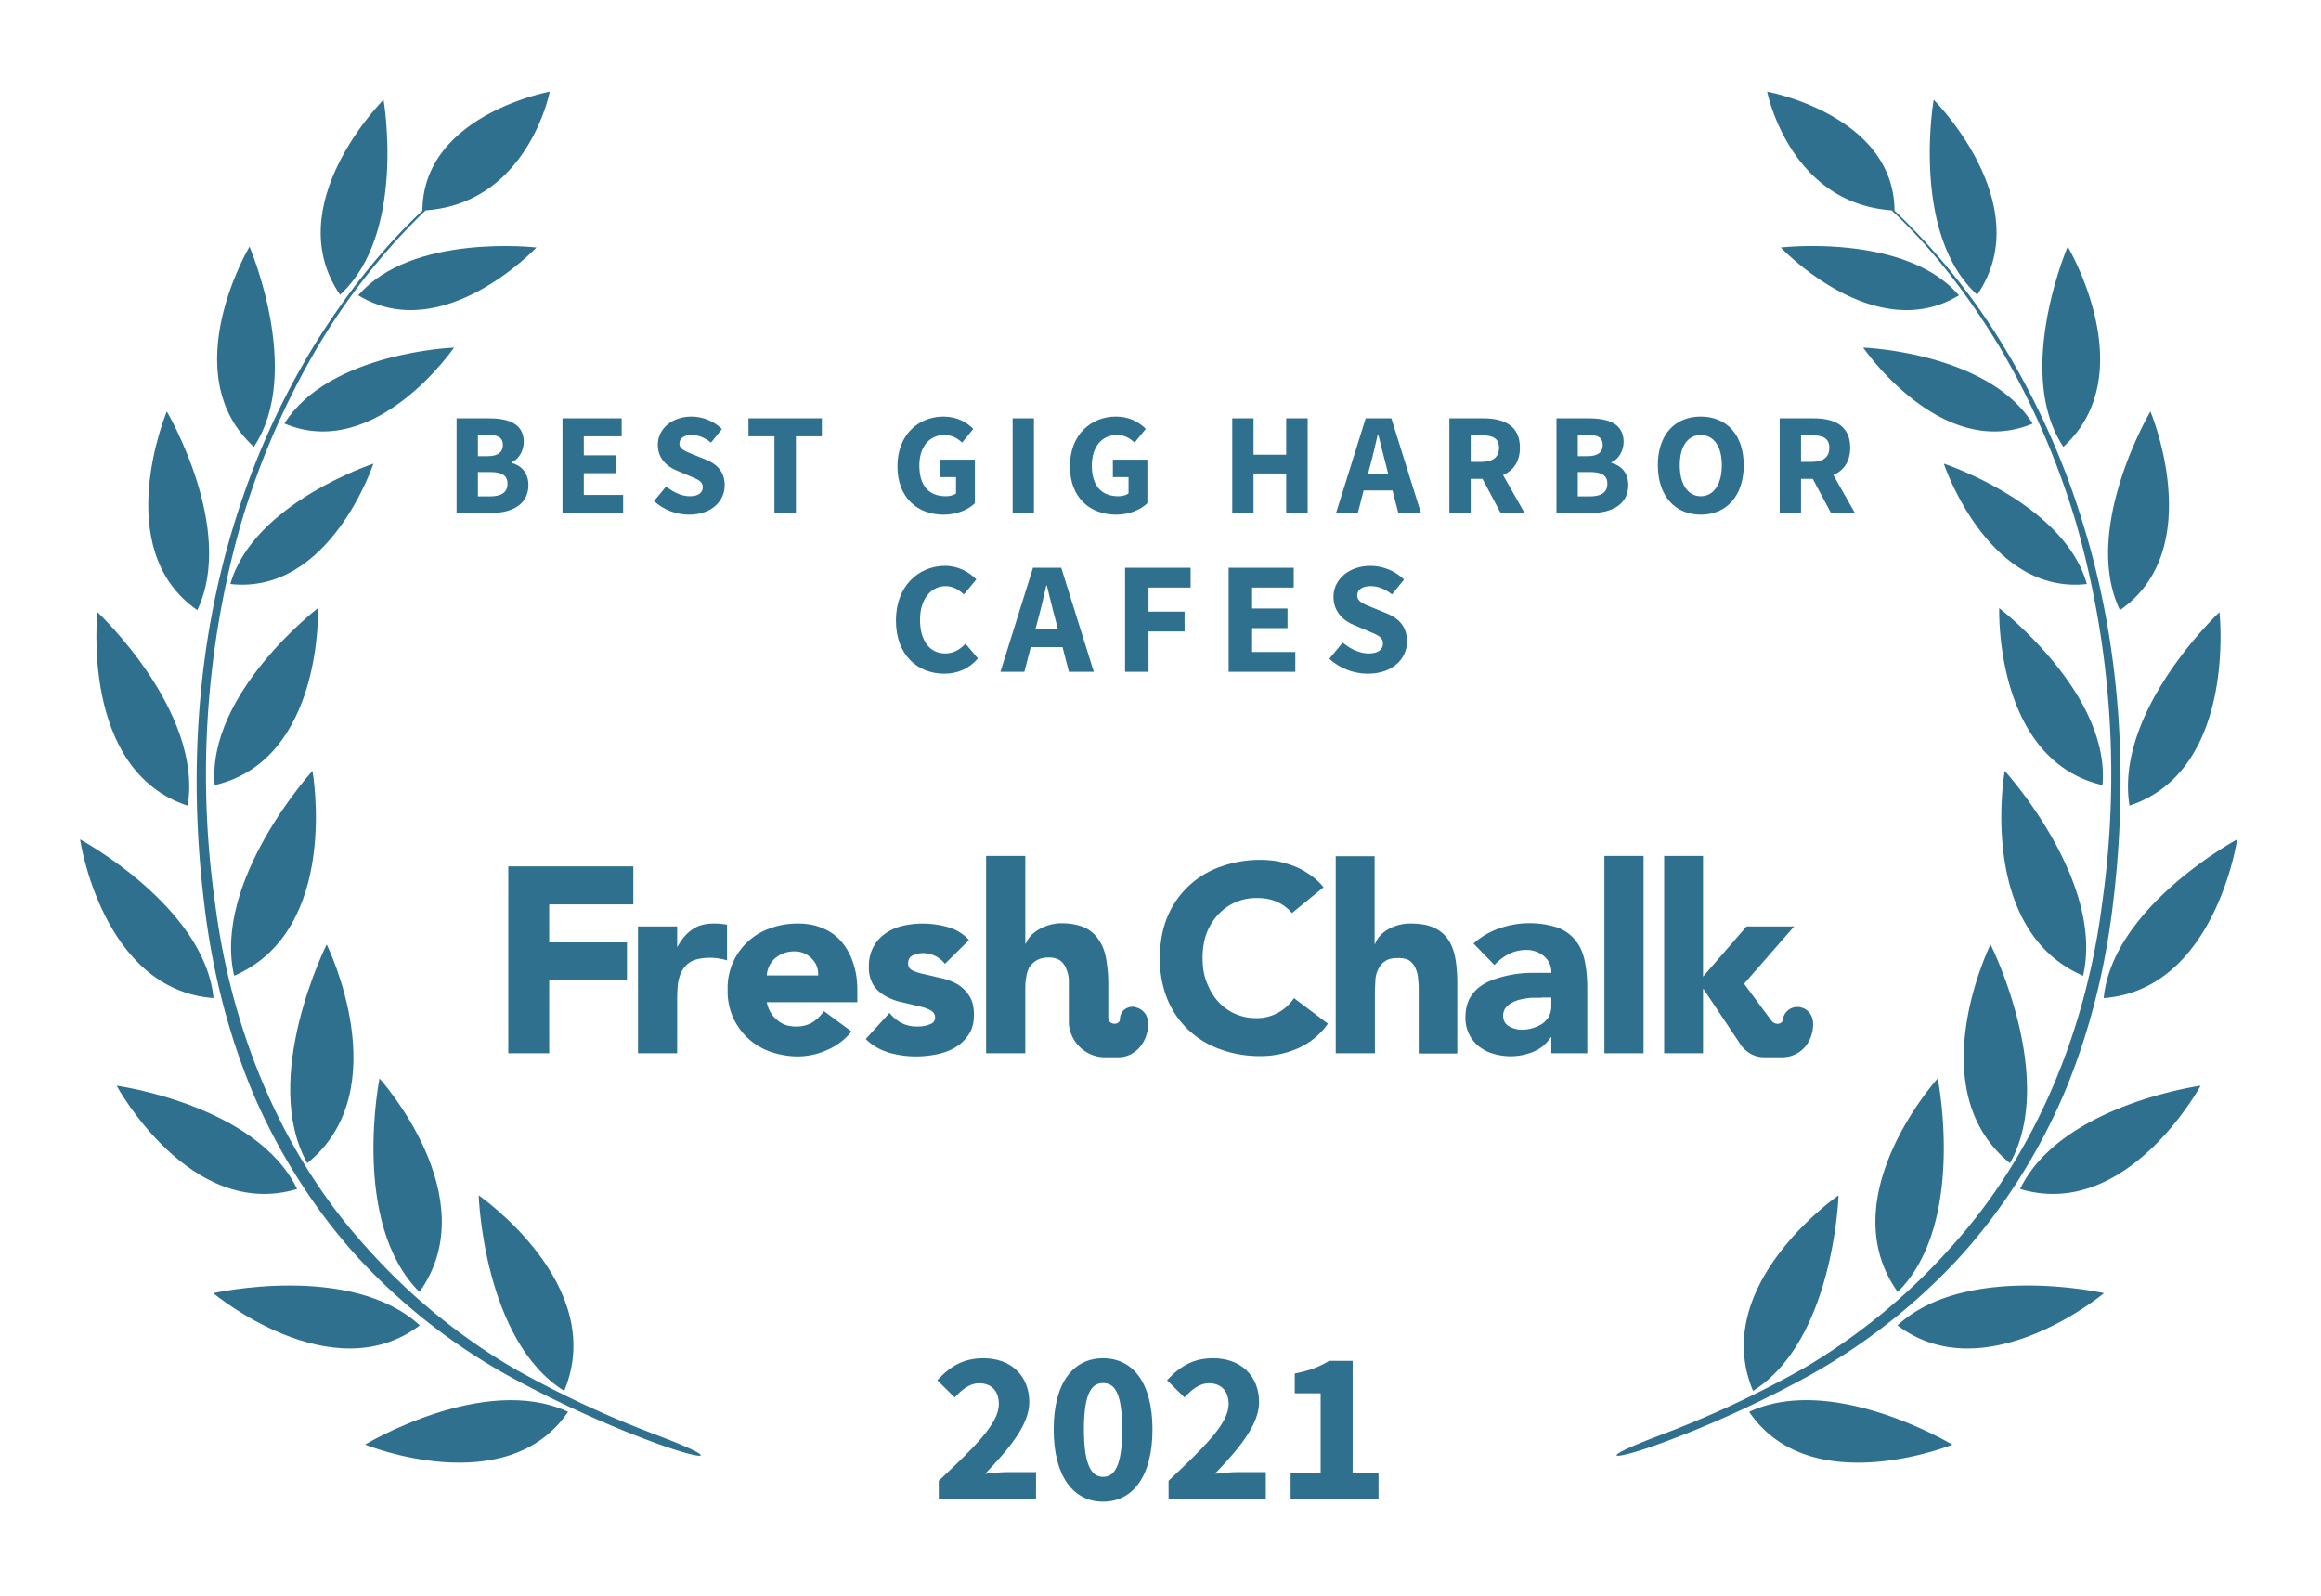
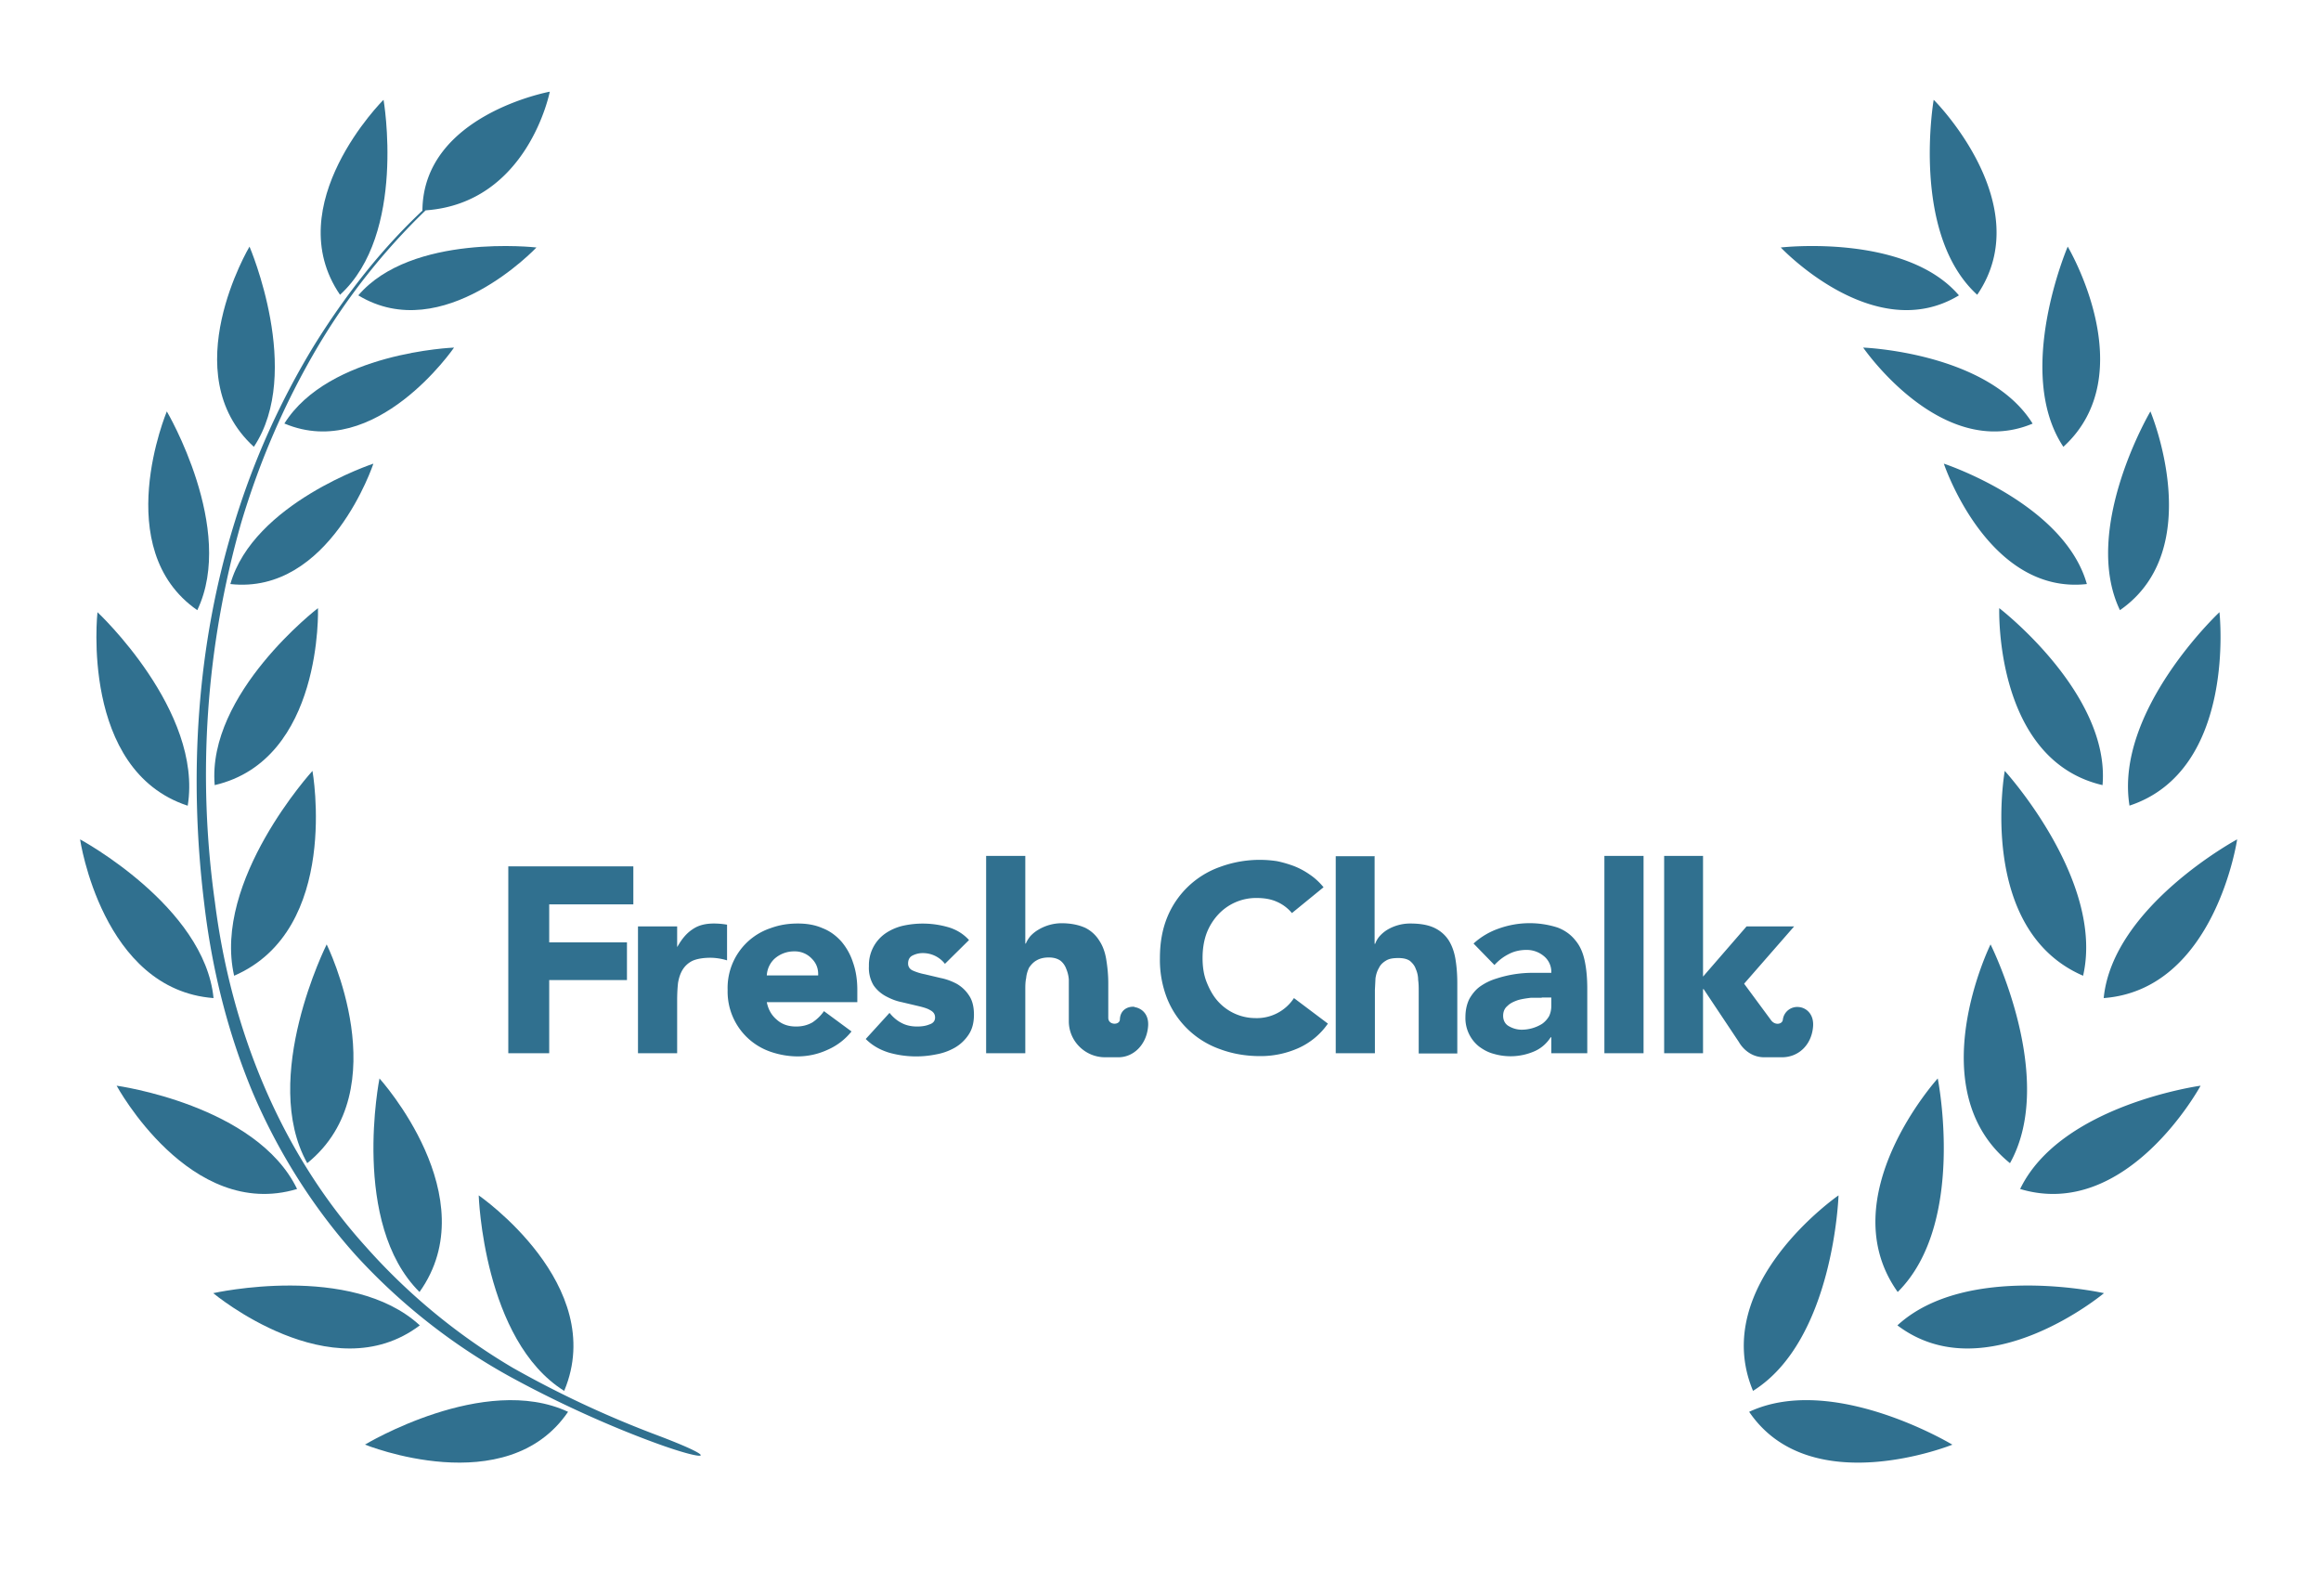
<svg xmlns="http://www.w3.org/2000/svg" width="800" height="550">
  <rect width="100%" height="100%" fill="none" />
  <g fill="#30708f">
-     <path d="M572.1 494.7c-23 8.7-16.6 9 .5 2.7 17-6.2 35.2-14.6 51-23.3a208.3 208.3 0 0 0 52.4-41.4c14.9-16.6 27-35.9 35.7-56.4 8.6-20.7 14-42.6 16.6-64.8 5.4-44 2.7-89.4-10.6-131.9a267.8 267.8 0 0 0-27.3-60.6A227.5 227.5 0 0 0 653 72.6c-.2-33-43.9-41-43.9-41S616.7 70 652 72.5c14.7 13.8 26.9 30 37.3 47.2 11.2 19 20 39.4 26.3 60.6a315.9 315.9 0 0 1 9 130.8c-5.5 43.5-22.5 86-52 118.6a211.4 211.4 0 0 1-50.6 41.7 354.5 354.5 0 0 1-49.9 23.3z" />
    <path d="M681.5 101.6c-23-21-15-67.2-15-67.2.1 0 36.2 36.2 15 67.2zM675.2 101.8c-29.2 17.7-61.4-16.5-61.4-16.5s43-5 61.4 16.5zM700.6 146c-31.4 13.2-58.4-26.2-58.4-26.2s43.1 1.6 58.4 26.2zM670 159.8s15.1 45.3 49.3 41.5c-7.9-27.9-49.3-41.5-49.3-41.5zM689.1 209.6s38.3 29.4 35.6 61c-37.4-8.7-35.6-61-35.6-61zM691 265.7s34.5 37.8 27 70.6c-36.8-15.9-27-70.6-27-70.6zM692.8 400.9c-31.4-25.4-6.7-75.4-6.7-75.4s23.1 46 6.7 75.4zM654.1 445.3c-23.3-32.7 13.8-73.6 13.8-73.6s10 50-13.8 73.6zM604.2 479.3C589 442.8 633.7 412 633.7 412s-1.6 50-29.5 67.4zM711.2 154c-17.1-25.7 1.5-69 1.5-69s26.1 43.8-1.5 69zM730.7 210.3c-13.4-28 10.5-68.5 10.5-68.5s19.9 47.4-10.5 68.5zM734 277.7C728.7 245 765 211 765 211s6.1 54.5-31.1 66.7zM725.1 344c3.1-31.6 46-54.7 46-54.7s-7.6 51.8-46 54.7zM758.5 374.2s-25.3 46.7-62.2 35.6c14-29 62.2-35.6 62.2-35.6zM725.2 445.7s-40.8 34.1-71.2 11.1c23.7-21.8 71.2-11.1 71.2-11.1zM673 497.9s-49 19.8-70.1-11.3c28.9-13.5 70 11.3 70 11.3zM226.6 494.7c23 8.7 16.7 9-.5 2.7-17-6.2-35.2-14.6-51-23.3a208.3 208.3 0 0 1-52.4-41.4c-14.9-16.6-27-35.9-35.7-56.4-8.6-20.7-14-42.6-16.6-64.8-5.4-44-2.7-89.4 10.6-131.9a267.8 267.8 0 0 1 27.3-60.6c10.5-16.9 22.8-32.8 37.3-46.4.2-33 43.9-41 43.9-41S182 70 146.7 72.5a224.4 224.4 0 0 0-37.3 47.2c-11.2 19-20 39.4-26.3 60.6a315.9 315.9 0 0 0-9 130.8c5.5 43.5 22.5 86 52 118.6a211.4 211.4 0 0 0 50.6 41.7 354.5 354.5 0 0 0 49.9 23.3z" />
    <path d="M117.2 101.6c23-21 15-67.2 15-67.2-.1 0-36.2 36.2-15 67.2zM123.5 101.8c29.2 17.7 61.4-16.5 61.4-16.5s-43-5-61.4 16.5zM98.1 146c31.4 13.2 58.4-26.2 58.4-26.2S113.4 121.4 98 146zM128.7 159.8s-15 45.3-49.3 41.5c7.9-27.9 49.3-41.5 49.3-41.5zM109.6 209.6S71.3 239 74 270.6c37.4-8.7 35.6-61 35.6-61zM107.7 265.7s-34.5 37.8-27 70.6c36.8-15.9 27-70.6 27-70.6zM105.9 400.9c31.4-25.4 6.7-75.4 6.7-75.4s-23.1 46-6.7 75.4zM144.6 445.3c23.3-32.7-13.8-73.6-13.8-73.6s-10 50 13.8 73.6zM194.5 479.3C209.7 442.8 165 412 165 412s1.6 50 29.5 67.4zM87.5 154c17.1-25.7-1.5-69-1.5-69s-26.1 43.8 1.5 69zM68 210.3c13.4-28-10.5-68.5-10.5-68.5S37.6 189.2 68 210.3zM64.7 277.7C70 245 33.6 211 33.6 211s-6.1 54.5 31.1 66.7zM73.6 344c-3.1-31.6-46-54.7-46-54.7s7.6 51.8 46 54.7zM40.2 374.2s25.3 46.7 62.2 35.6c-14-29-62.2-35.6-62.2-35.6zM73.5 445.7s40.8 34.1 71.2 11.1C121 435 73.5 445.7 73.5 445.7zM125.8 497.9s48.8 19.8 70-11.3c-28.9-13.5-70 11.3-70 11.3z" />
    <path d="M175.2 363h14.1v-25.2h26.8v-13h-26.8v-13.1h29v-13.1h-43.1zM445.3 314.7a14 14 0 0 0-5.2-3.9c-2-.9-4.3-1.3-7-1.3a17.8 17.8 0 0 0-13.3 5.8 20 20 0 0 0-4 6.6c-.9 2.6-1.3 5.3-1.3 8.3 0 3 .4 5.8 1.4 8.3 1 2.5 2.2 4.7 3.8 6.5a17.4 17.4 0 0 0 13 5.9A15.3 15.3 0 0 0 446 344l11.7 8.8a24.6 24.6 0 0 1-10.3 8.5 32 32 0 0 1-13 2.7c-5 0-9.6-.8-13.9-2.4a30.6 30.6 0 0 1-18.2-17.4 36.4 36.4 0 0 1-2.5-14c0-5.2.8-9.8 2.5-14a30.7 30.7 0 0 1 18.2-17.4 39.6 39.6 0 0 1 19.6-2c2 .4 4 1 5.9 1.7a26 26 0 0 1 5.4 2.9c1.8 1.2 3.4 2.7 4.8 4.4zM219.9 319.3h13.5v7h.1c1.5-2.7 3.2-4.7 5.2-6 2-1.4 4.4-2 7.4-2a26.8 26.8 0 0 1 4.5.4V331a20.4 20.4 0 0 0-5.7-.9c-2.6 0-4.7.4-6.1 1a8.2 8.2 0 0 0-3.5 3.1c-.8 1.3-1.3 2.8-1.6 4.6-.2 1.8-.3 3.8-.3 6V363h-13.5v-43.7zM293.5 355.5a21.5 21.5 0 0 1-8.2 6.3 24.6 24.6 0 0 1-10.3 2.3c-3.3 0-6.5-.6-9.4-1.6a21.9 21.9 0 0 1-14.8-21.3 21.7 21.7 0 0 1 14.8-21.3c3-1.1 6-1.6 9.4-1.6 3.2 0 6 .5 8.5 1.6 2.6 1 4.7 2.6 6.5 4.6a21 21 0 0 1 4 7.2c1 2.8 1.5 6 1.5 9.5v4.2h-31.2c.5 2.6 1.7 4.6 3.5 6.1 1.8 1.6 4 2.3 6.6 2.3 2.2 0 4-.5 5.6-1.4 1.5-1 2.9-2.3 4-3.9zM282 336.2c.1-2.3-.6-4.2-2.2-5.8a8 8 0 0 0-6-2.5 10.1 10.1 0 0 0-6.9 2.6 8.5 8.5 0 0 0-2.6 5.7zM325.7 332.2a9.6 9.6 0 0 0-7.8-3.7c-1.1 0-2.3.3-3.3.8-1.1.5-1.6 1.5-1.6 2.8 0 1 .5 1.9 1.6 2.4s2.6 1 4.2 1.3l5.5 1.3c2 .4 3.8 1.1 5.5 2 1.7 1 3.1 2.3 4.2 4 1.1 1.6 1.7 3.8 1.7 6.6s-.6 5.1-1.9 7a14.1 14.1 0 0 1-4.7 4.4 20 20 0 0 1-6.4 2.3 34.3 34.3 0 0 1-16.3-.6c-3.2-1-5.8-2.5-8-4.7l8.2-9c1.2 1.5 2.6 2.7 4.2 3.5 1.5.8 3.3 1.2 5.3 1.2 1.6 0 3-.2 4.2-.7 1.3-.4 2-1.2 2-2.4s-.6-2-1.8-2.6c-1-.6-2.5-1-4.2-1.4l-5.5-1.3c-2-.4-3.7-1.1-5.4-2-1.7-.9-3.2-2.2-4.3-3.8a11.6 11.6 0 0 1-1.6-6.6 13.3 13.3 0 0 1 5.7-11.3 18 18 0 0 1 5.9-2.6 31.6 31.6 0 0 1 15.5.4c2.9.8 5.4 2.3 7.4 4.5zM534.7 357.5h-.2c-1.5 2.3-3.5 4-6 5a20.6 20.6 0 0 1-13.7.7c-1.9-.5-3.5-1.4-5-2.5a12.5 12.5 0 0 1-4.7-10.1c0-2.5.5-4.6 1.4-6.4 1-1.7 2.2-3.2 3.8-4.3 1.6-1.1 3.4-2 5.4-2.6a40.1 40.1 0 0 1 13-2h6a7 7 0 0 0-2.6-5.8 9.2 9.2 0 0 0-6-2.1c-2.2 0-4.3.5-6 1.4-2 1-3.5 2.2-5 3.8l-7.2-7.4a25 25 0 0 1 8.8-5.2 31.5 31.5 0 0 1 20.2-.3c2.6 1 4.6 2.5 6.1 4.4 1.6 1.9 2.6 4.2 3.2 7 .6 2.8.9 6 .9 9.7V363h-12.4zm-3.3-13.6h-3.8c-1.6.2-3 .4-4.4.8-1.4.5-2.6 1-3.6 2-1 .8-1.5 2-1.5 3.4 0 1.6.7 2.9 2 3.6 1.4.8 2.9 1.2 4.4 1.2a13.4 13.4 0 0 0 7-2c1-.7 1.8-1.6 2.4-2.6.5-1 .8-2.2.8-3.6v-2.9h-3.3zM553 363v-68h13.5v68zM473.8 295v30.3h.2a8 8 0 0 1 1.5-2.6 12 12 0 0 1 2.6-2.2 15.4 15.4 0 0 1 8-2.2c3.5 0 6.2.5 8.3 1.5 2.1 1 3.8 2.5 5 4.4 1.1 1.8 1.9 4 2.3 6.6.4 2.5.6 5.2.6 8.1v24.2H489v-21.5c0-1.2 0-2.5-.2-3.9 0-1.3-.3-2.6-.8-3.7-.4-1.2-1.1-2-2-2.8-1-.7-2.3-1-4-1-1.8 0-3.2.2-4.3.9-1 .6-1.9 1.4-2.4 2.5-.6 1-1 2.2-1.2 3.6l-.2 4V363h-13.5v-67.9h13.5zM587 340.9h.2l12.2 18.3s2.7 5.2 8.7 5.2h6.1c5.7 0 10.1-4.2 10.7-10.3.5-4.7-2.5-6.8-4.8-7a5 5 0 0 0-5.6 4.4c-.2 1.5-2.6 2-4 .2l-9.3-12.6v-.1l17.2-19.7H602l-15 17.3V295h-13.4v68H587v-22.1zM391 347c-2.2-.2-4.9 1-5 4.4-.1 2-4 2-4-.6v-11.9c0-3-.3-5.7-.7-8.2-.4-2.5-1.2-4.7-2.4-6.5a11.9 11.9 0 0 0-4.8-4.4c-2.2-1-4.9-1.6-8.3-1.6a15.8 15.8 0 0 0-8 2.3 12 12 0 0 0-2.7 2.2c-.7.9-1.2 1.7-1.5 2.5h-.2V295h-13.5v68h13.5v-21.8c0-1.4 0-2.8.3-4.1.1-1.3.5-2.5 1-3.6.7-1 1.5-1.9 2.6-2.5 1-.6 2.4-1 4.2-1 1.7 0 3 .4 4 1.1.9.7 1.6 1.7 2 2.8.5 1.2.8 2.4.9 3.7V352c0 6.8 5.6 12.4 12.5 12.4h4.6c5.2 0 9.6-4.3 10.2-10.4.5-4.7-2.5-6.6-4.7-6.9z" />
-     <path d="M157.38 176.78L169.48 176.78C176.53 176.78 182.13 173.83 182.13 167.18C182.13 162.83 179.58 160.38 176.28 159.53L176.28 159.33C178.93 158.33 180.53 155.18 180.53 152.28C180.53 146.03 175.28 144.18 168.53 144.18L157.38 144.18ZM164.73 157.22L164.73 149.88L168.23 149.88C171.68 149.88 173.33 150.82 173.33 153.38C173.33 155.72 171.78 157.22 168.18 157.22ZM164.73 171.08L164.73 162.68L168.88 162.68C172.93 162.68 174.93 163.83 174.93 166.68C174.93 169.68 172.88 171.08 168.88 171.08ZM193.88 176.78L214.78 176.78L214.78 170.58L201.23 170.58L201.23 163.08L212.33 163.08L212.33 156.93L201.23 156.93L201.23 150.38L214.28 150.38L214.28 144.18L193.88 144.18ZM237.48 177.38C245.28 177.38 249.78 172.68 249.78 167.28C249.78 162.68 247.28 160.03 243.33 158.43L239.13 156.72C236.33 155.57 234.18 154.88 234.18 152.88C234.18 151.03 235.78 149.93 238.33 149.93C240.93 149.93 242.93 150.88 245.08 152.53L248.83 147.88C246.03 145.07 242.08 143.57 238.33 143.57C231.53 143.57 226.73 147.88 226.73 153.28C226.73 158.03 229.93 160.83 233.28 162.18L237.53 163.97C240.38 165.18 242.23 165.83 242.23 167.88C242.23 169.83 240.73 171.03 237.68 171.03C234.98 171.03 231.98 169.63 229.63 167.63L225.43 172.68C228.73 175.78 233.23 177.38 237.48 177.38ZM266.93 176.78L274.33 176.78L274.33 150.38L283.28 150.38L283.28 144.18L257.98 144.18L257.98 150.38L266.93 150.38ZM325.28 177.38C329.83 177.38 333.78 175.63 336.03 173.43L336.03 158.43L324.13 158.43L324.13 164.43L329.53 164.43L329.53 170.03C328.73 170.68 327.38 171.03 326.03 171.03C319.93 171.03 316.88 167.13 316.88 160.43C316.88 153.88 320.43 149.93 325.48 149.93C328.28 149.93 329.98 151.07 331.63 152.53L335.48 147.82C333.33 145.63 329.93 143.57 325.23 143.57C316.53 143.57 309.33 149.88 309.33 160.68C309.33 171.63 316.33 177.38 325.28 177.38ZM349.03 176.78L356.38 176.78L356.38 144.18L349.03 144.18ZM384.73 177.38C389.28 177.38 393.23 175.63 395.48 173.43L395.48 158.43L383.58 158.43L383.58 164.43L388.98 164.43L388.98 170.03C388.18 170.68 386.83 171.03 385.48 171.03C379.38 171.03 376.33 167.13 376.33 160.43C376.33 153.88 379.88 149.93 384.93 149.93C387.73 149.93 389.43 151.07 391.08 152.53L394.93 147.82C392.78 145.63 389.38 143.57 384.68 143.57C375.98 143.57 368.78 149.88 368.78 160.68C368.78 171.63 375.78 177.38 384.73 177.38ZM424.73 176.78L432.07 176.78L432.07 163.18L443.32 163.18L443.32 176.78L450.73 176.78L450.73 144.18L443.32 144.18L443.32 156.72L432.07 156.72L432.07 144.18L424.73 144.18ZM472.32 160.28C473.22 157.03 474.07 153.22 474.88 149.78L475.07 149.78C475.93 153.18 476.82 157.03 477.72 160.28L478.47 163.28L471.52 163.28ZM460.52 176.78L468.02 176.78L470.02 169.03L479.97 169.03L481.97 176.78L489.77 176.78L479.57 144.18L470.72 144.18ZM499.57 176.78L506.92 176.78L506.92 165.03L510.97 165.03L517.22 176.78L525.47 176.78L518.07 163.72C521.57 162.18 523.88 159.13 523.88 154.32C523.88 146.57 518.22 144.18 511.32 144.18L499.57 144.18ZM506.92 159.18L506.92 150.03L510.72 150.03C514.57 150.03 516.67 151.13 516.67 154.32C516.67 157.53 514.57 159.18 510.72 159.18ZM536.48 176.78L548.58 176.78C555.63 176.78 561.23 173.83 561.23 167.18C561.23 162.83 558.67 160.38 555.38 159.53L555.38 159.33C558.02 158.33 559.63 155.18 559.63 152.28C559.63 146.03 554.38 144.18 547.63 144.18L536.48 144.18ZM543.83 157.22L543.83 149.88L547.33 149.88C550.77 149.88 552.42 150.82 552.42 153.38C552.42 155.72 550.88 157.22 547.27 157.22ZM543.83 171.08L543.83 162.68L547.98 162.68C552.02 162.68 554.02 163.83 554.02 166.68C554.02 169.68 551.98 171.08 547.98 171.08ZM586.23 177.38C595.02 177.38 601.02 170.97 601.02 160.33C601.02 149.72 595.02 143.57 586.23 143.57C577.42 143.57 571.42 149.68 571.42 160.33C571.42 170.97 577.42 177.38 586.23 177.38ZM586.23 171.03C581.77 171.03 578.98 166.88 578.98 160.33C578.98 153.82 581.77 149.93 586.23 149.93C590.67 149.93 593.48 153.82 593.48 160.33C593.48 166.88 590.67 171.03 586.23 171.03ZM613.43 176.78L620.78 176.78L620.78 165.03L624.83 165.03L631.08 176.78L639.33 176.78L631.93 163.72C635.43 162.18 637.73 159.13 637.73 154.32C637.73 146.57 632.08 144.18 625.18 144.18L613.43 144.18ZM620.78 159.18L620.78 150.03L624.58 150.03C628.43 150.03 630.53 151.13 630.53 154.32C630.53 157.53 628.43 159.18 624.58 159.18Z" />
-     <path d="M325.47 232.21C330.15 232.21 334.11 230.40 337.08 226.93L332.79 221.87C331.03 223.74 328.72 225.23 325.80 225.23C320.52 225.23 317.11 220.94 317.11 213.57C317.11 206.36 321.02 202.02 325.91 202.02C328.50 202.02 330.42 203.23 332.24 204.88L336.53 199.71C334.11 197.23 330.37 195.03 325.75 195.03C316.67 195.03 308.81 201.96 308.81 213.84C308.81 225.89 316.40 232.21 325.47 232.21ZM357.81 213.40C358.80 209.83 359.74 205.65 360.62 201.85L360.84 201.85C361.77 205.59 362.76 209.83 363.75 213.40L364.58 216.70L356.93 216.70ZM344.83 231.55L353.08 231.55L355.28 223.03L366.23 223.03L368.43 231.55L377.01 231.55L365.79 195.69L356.05 195.69ZM387.79 231.55L395.87 231.55L395.87 217.64L408.30 217.64L408.30 210.82L395.87 210.82L395.87 202.51L410.39 202.51L410.39 195.69L387.79 195.69ZM423.48 231.55L446.47 231.55L446.47 224.73L431.57 224.73L431.57 216.48L443.78 216.48L443.78 209.72L431.57 209.72L431.57 202.51L445.92 202.51L445.92 195.69L423.48 195.69ZM471.44 232.21C480.02 232.21 484.97 227.04 484.97 221.10C484.97 216.04 482.22 213.13 477.88 211.37L473.26 209.50C470.18 208.23 467.81 207.46 467.81 205.26C467.81 203.23 469.57 202.02 472.38 202.02C475.24 202.02 477.44 203.06 479.80 204.88L483.93 199.76C480.85 196.68 476.50 195.03 472.38 195.03C464.90 195.03 459.62 199.76 459.62 205.70C459.62 210.93 463.14 214.01 466.82 215.49L471.50 217.47C474.63 218.79 476.67 219.51 476.67 221.76C476.67 223.91 475.02 225.23 471.66 225.23C468.69 225.23 465.39 223.69 462.81 221.49L458.19 227.04C461.82 230.45 466.77 232.21 471.44 232.21Z" />
-     <path d="M323.57 516.66L357.10 516.66L357.10 507.36L347.50 507.36C345.25 507.36 341.95 507.66 339.55 507.96C347.28 499.86 354.78 491.31 354.78 483.29C354.78 474.14 348.40 468.14 339.03 468.14C332.20 468.14 327.78 470.69 323.05 475.71L329.05 481.64C331.45 479.09 334.07 476.76 337.53 476.76C341.65 476.76 344.28 479.31 344.28 483.96C344.28 490.71 335.73 498.89 323.57 510.36ZM380.20 517.56C390.40 517.56 397.23 508.86 397.23 492.66C397.23 476.46 390.40 468.14 380.20 468.14C370.00 468.14 363.18 476.46 363.18 492.66C363.18 508.86 370.00 517.56 380.20 517.56ZM380.20 509.01C376.53 509.01 373.60 505.64 373.60 492.66C373.60 479.61 376.53 476.69 380.20 476.69C383.95 476.69 386.80 479.61 386.80 492.66C386.80 505.64 383.95 509.01 380.20 509.01ZM402.78 516.66L436.30 516.66L436.30 507.36L426.70 507.36C424.45 507.36 421.15 507.66 418.75 507.96C426.48 499.86 433.98 491.31 433.98 483.29C433.98 474.14 427.60 468.14 418.23 468.14C411.40 468.14 406.98 470.69 402.25 475.71L408.25 481.64C410.65 479.09 413.28 476.76 416.73 476.76C420.85 476.76 423.48 479.31 423.48 483.96C423.48 490.71 414.93 498.89 402.78 510.36ZM444.85 516.66L475.15 516.66L475.15 507.74L466.23 507.74L466.23 469.04L458.13 469.04C454.75 471.06 451.45 472.41 446.28 473.39L446.28 480.21L455.20 480.21L455.20 507.74L444.85 507.74Z" />
  </g>
</svg>